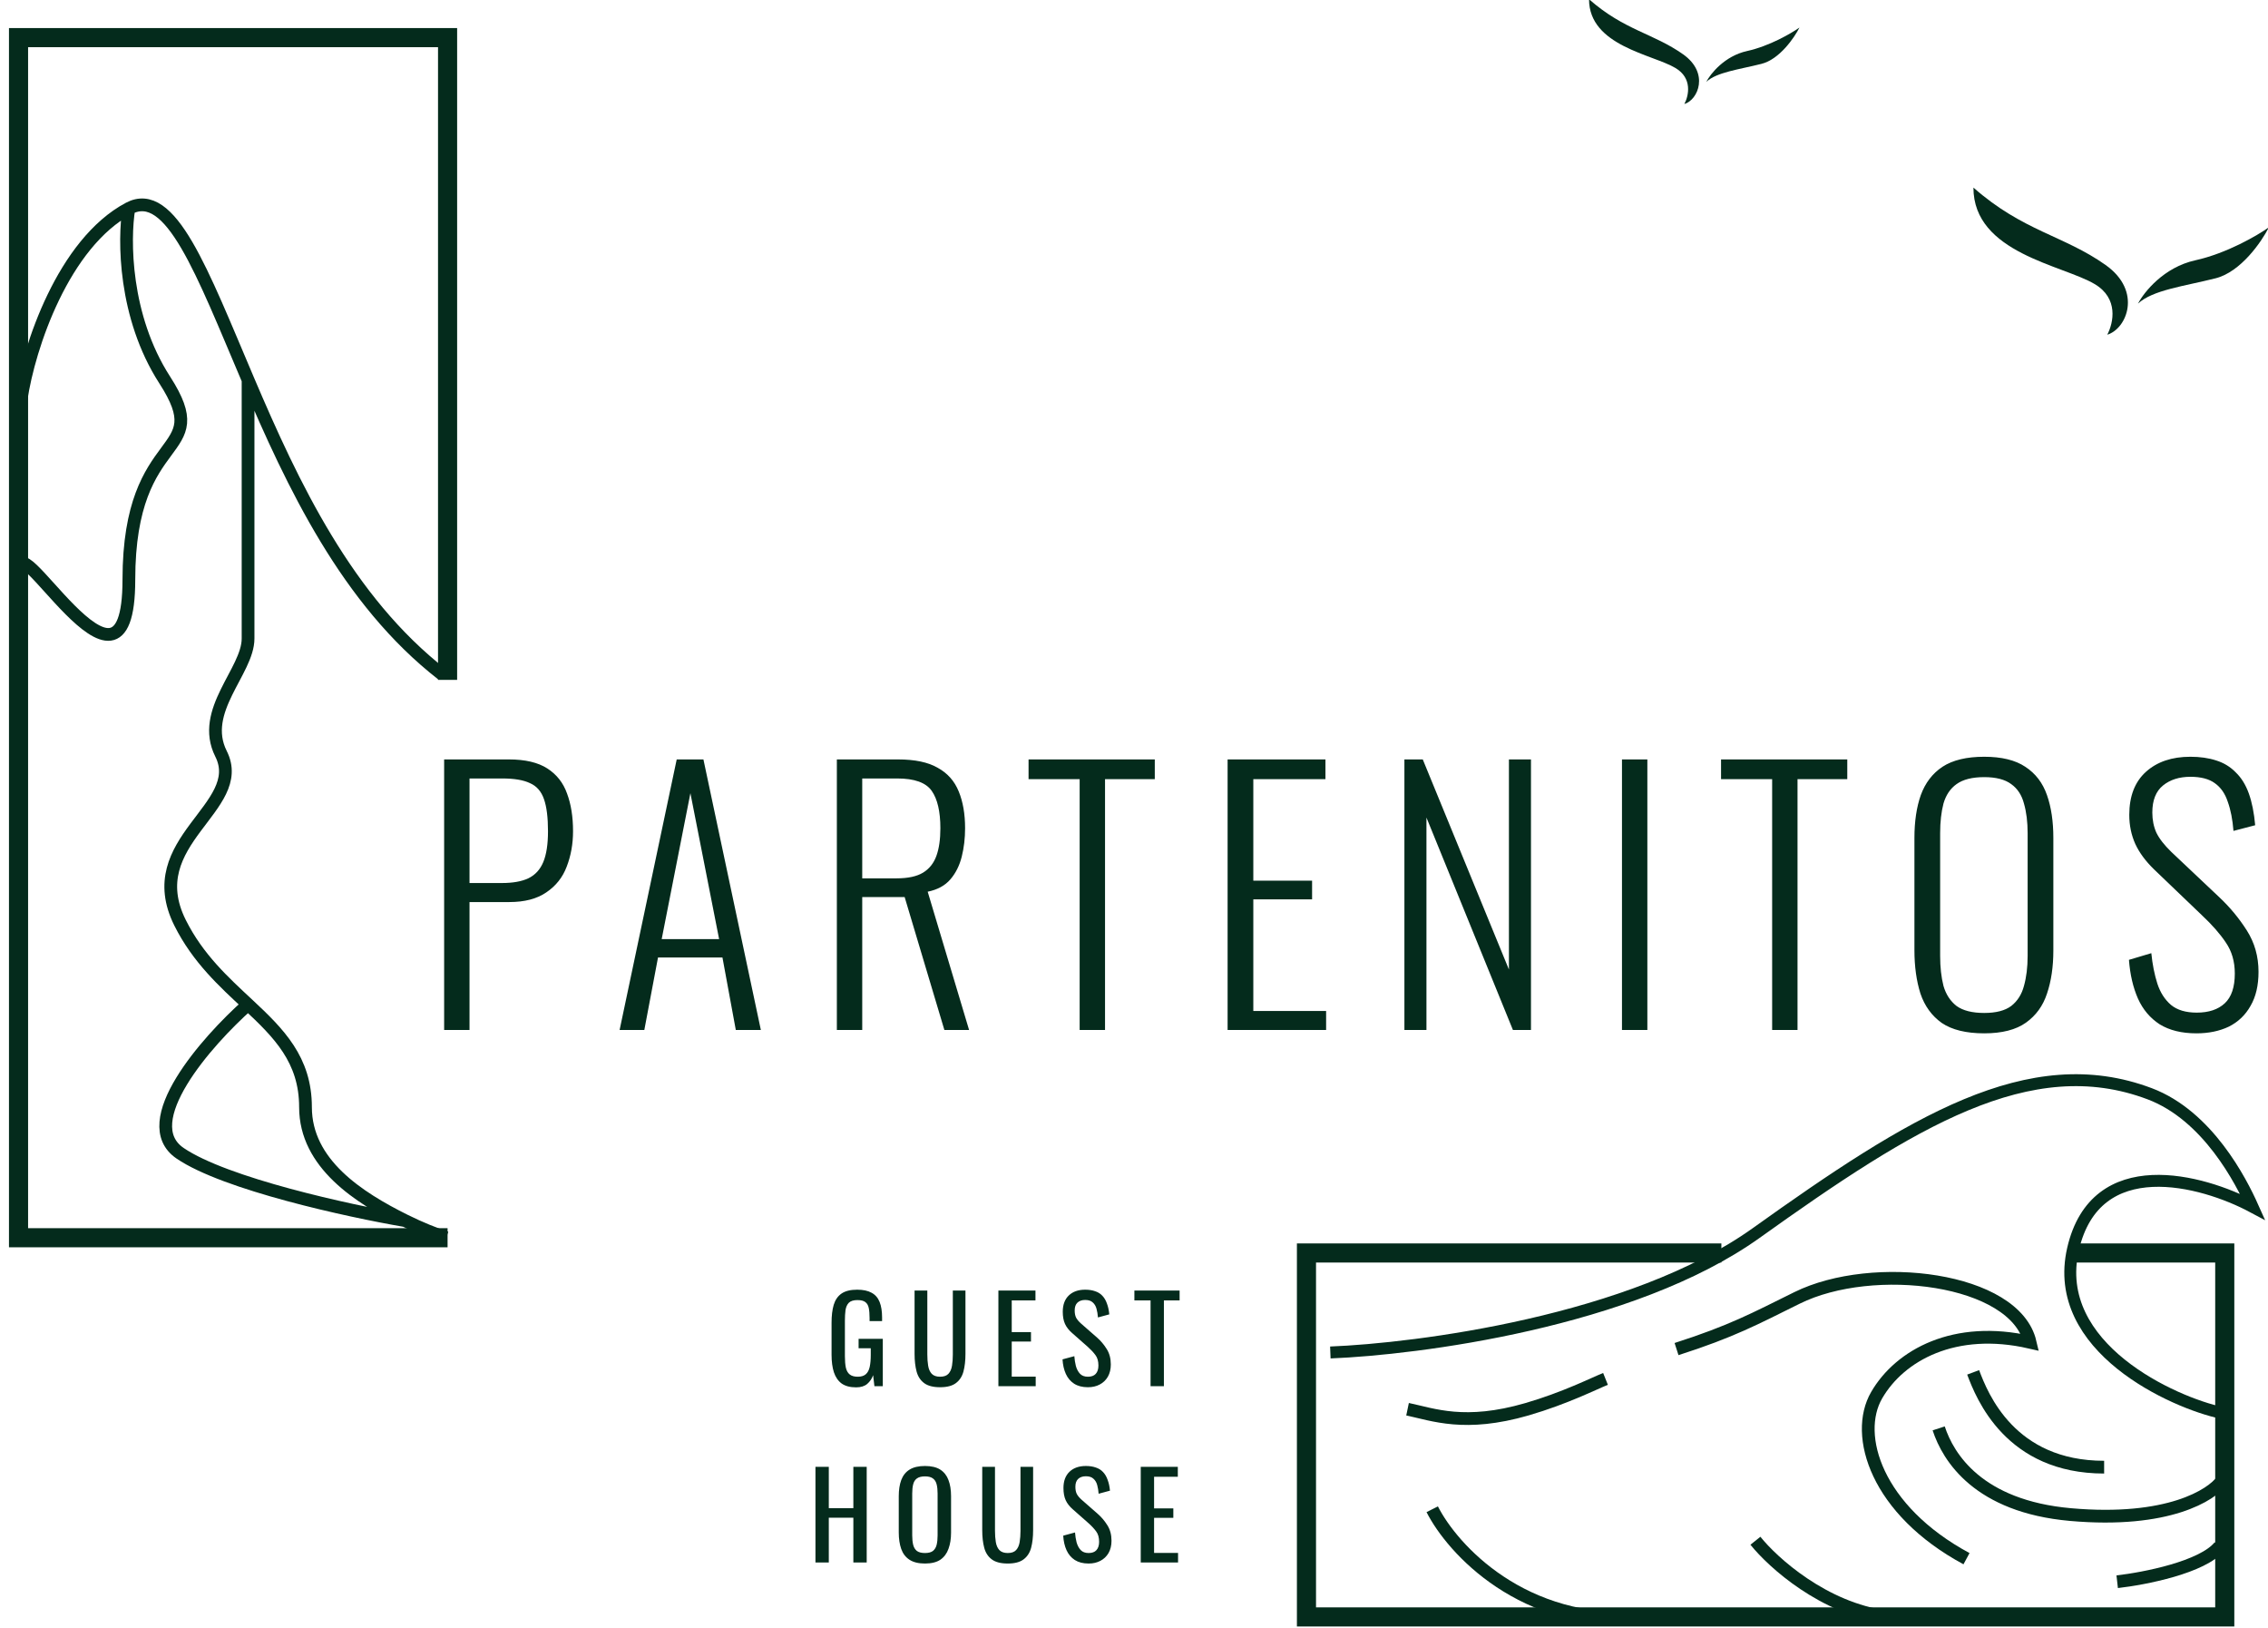
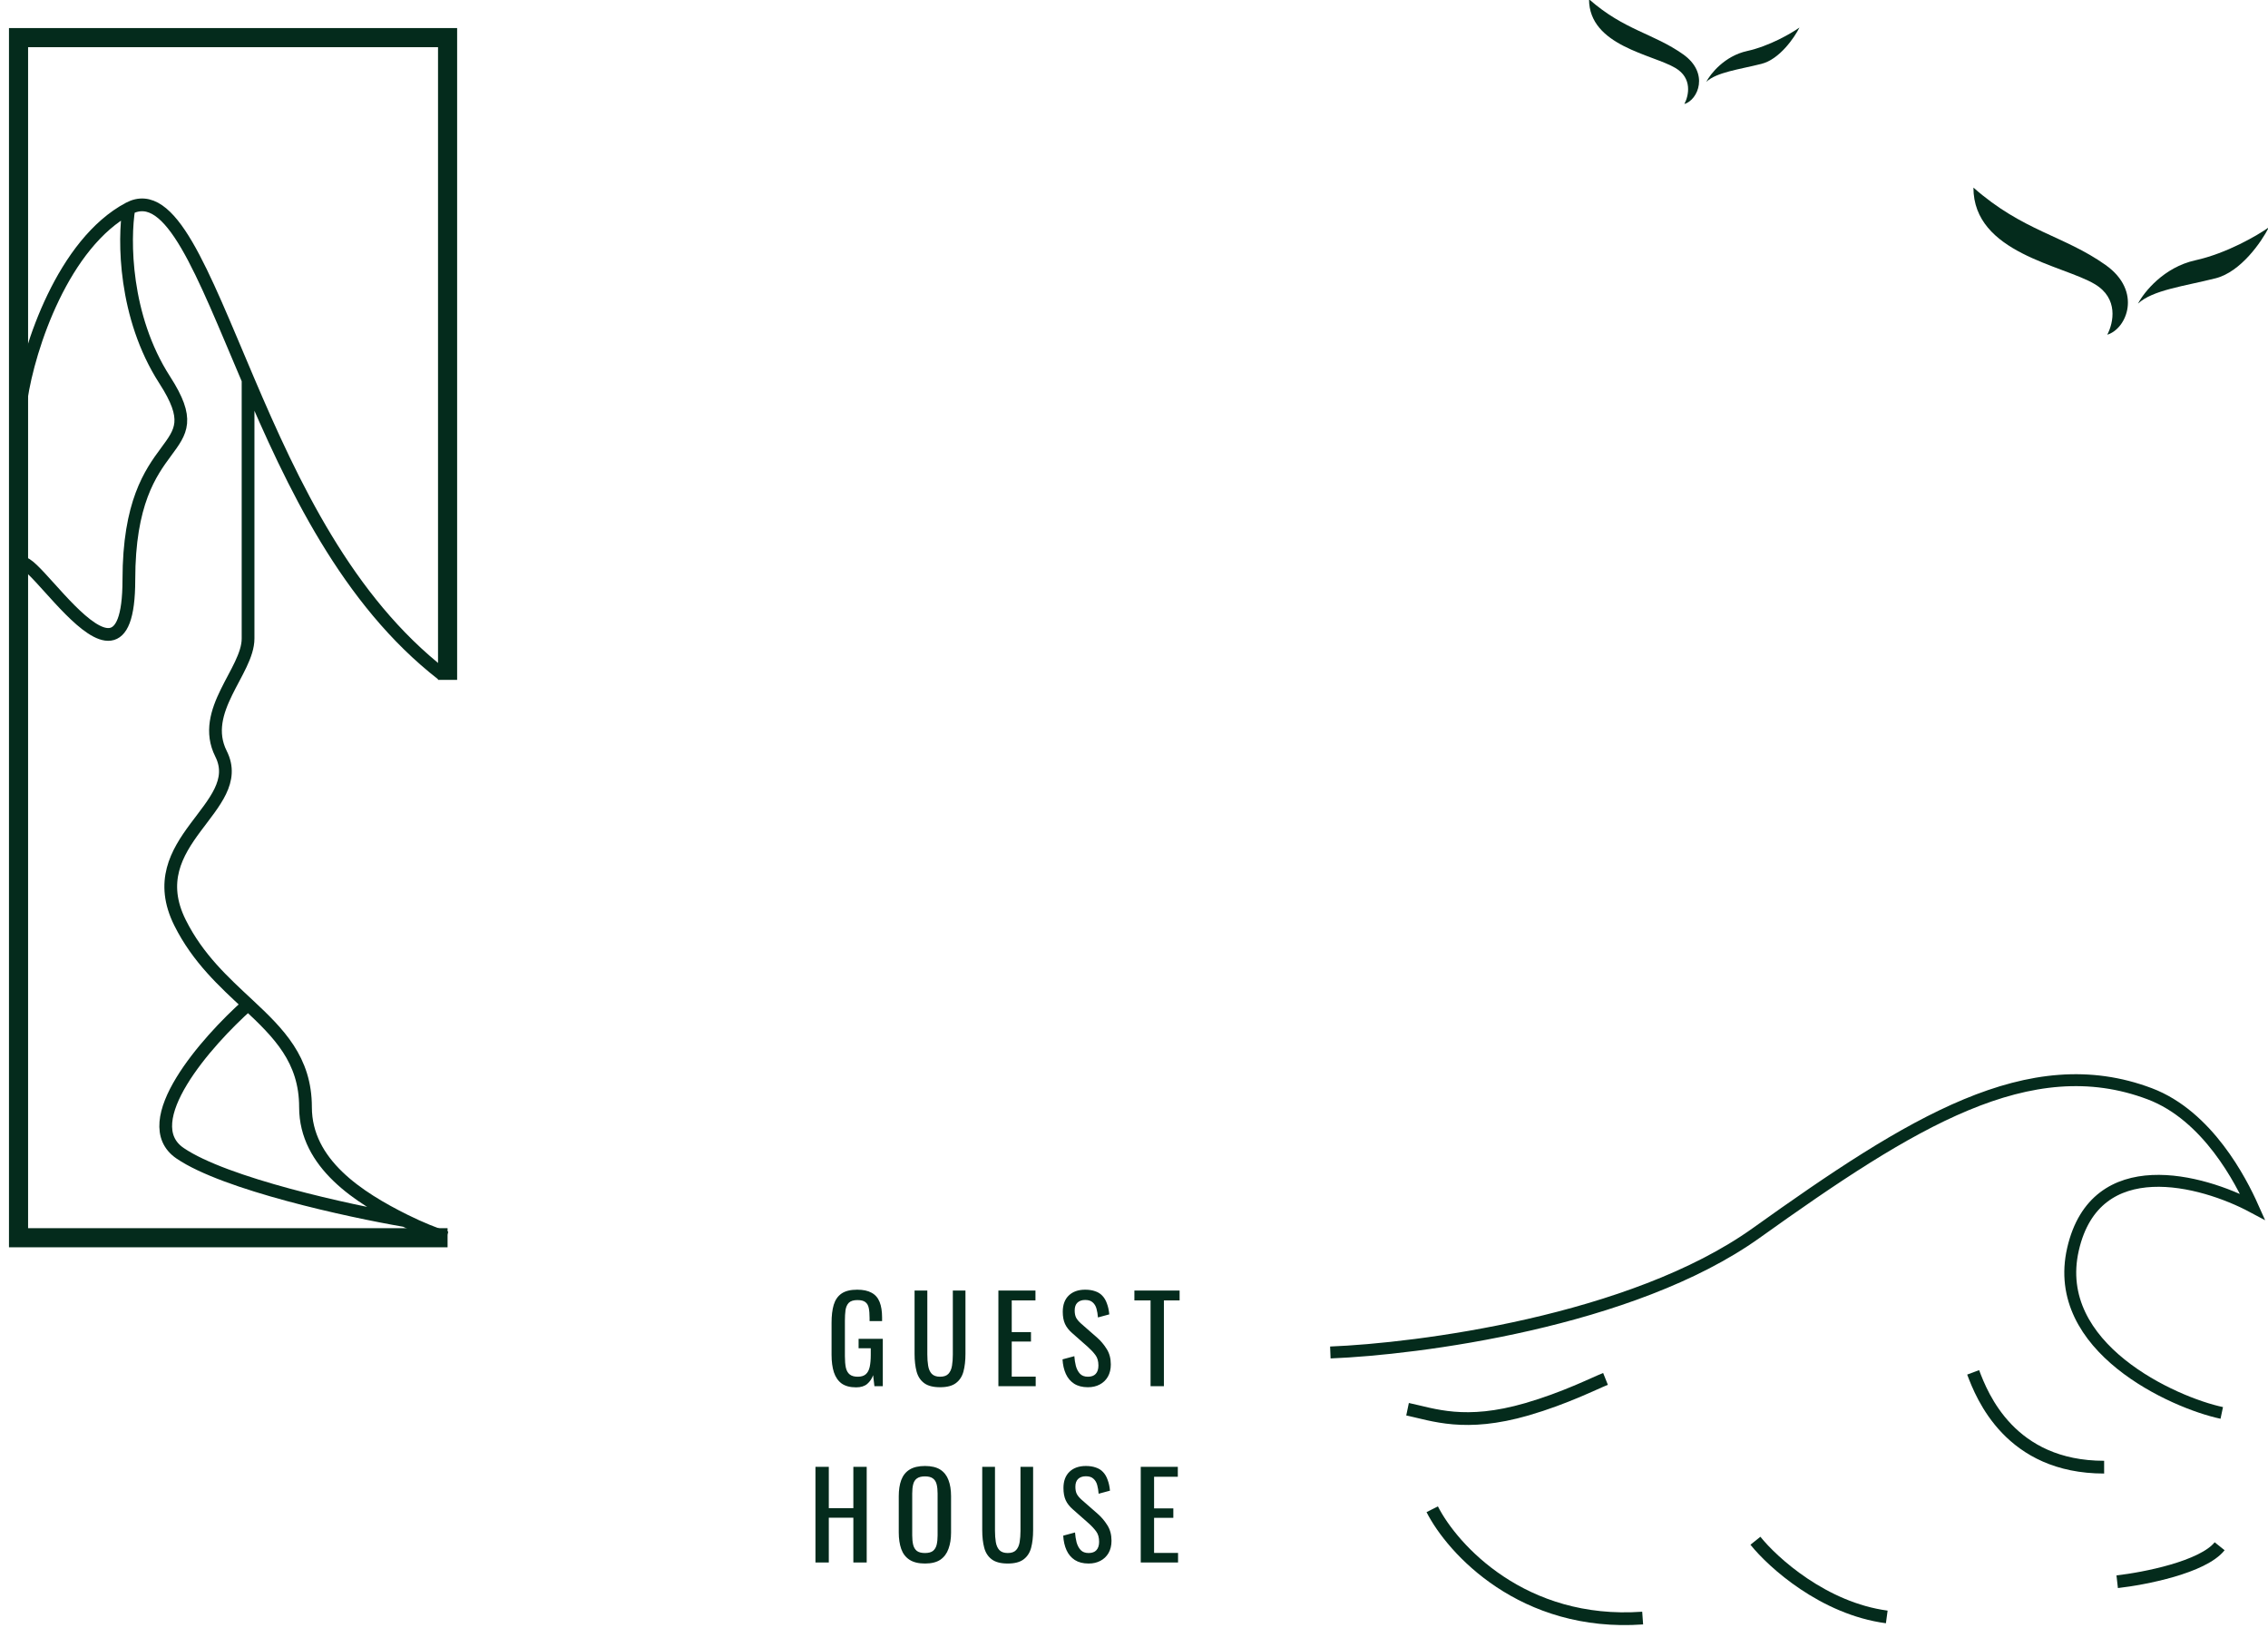
<svg xmlns="http://www.w3.org/2000/svg" width="489" height="351" viewBox="0 0 489 351" fill="none">
  <g clip-path="url(#clip0_502_138)">
    <path d="M378.483 332.097C382.259 336.816 393.209 346.709 406.802 348.521" stroke="#042B1C" stroke-width="2.747" />
    <path d="M456.484 340.932C462.337 340.271 474.948 337.817 478.573 333.286" stroke="#042B1C" stroke-width="2.747" />
    <path d="M308.799 325.311C313.156 333.898 328.331 350.611 354.17 348.766" stroke="#042B1C" stroke-width="2.747" />
-     <path d="M417.997 307.878C420.048 314.159 426.562 324.695 446.423 326.458C467.483 328.327 476.909 322.198 479.088 319.122" stroke="#042B1C" stroke-width="2.747" />
    <path d="M425.429 295.802C427.351 300.928 433.428 316.239 453.67 316.239" stroke="#042B1C" stroke-width="2.747" />
    <path d="M303.481 303.751C308.993 304.904 315.836 307.646 329.243 303.751C337.438 301.369 343.598 298.239 346.161 297.214" stroke="#042B1C" stroke-width="2.747" />
-     <path d="M361.476 290.785C373.391 286.963 378.337 284.265 387.462 279.754C403.83 271.662 434.454 275.407 437.711 289.319C421.442 285.588 409.631 292.082 404.623 300.724C399.615 309.367 404.623 325.529 423.995 335.967" stroke="#042B1C" stroke-width="2.747" />
    <path d="M96.502 266.788H3.995V8.11H96.502V146.545" stroke="#042B1C" stroke-width="4.12" />
    <path d="M4.561 86.028C6.217 74.806 13.658 52.427 27.787 44.922M27.787 44.922C26.683 51.544 26.683 68.212 35.514 81.899C46.552 99.008 27.787 91.833 27.787 124.948C27.787 158.062 1.768 109.403 4.527 124.304M27.787 44.922C36.795 40.136 43.506 58.467 53.485 81.899M53.485 81.899C63.071 104.407 74.834 129.443 95.384 145.397M53.485 81.899V137.642C53.485 144.673 42.992 153.205 47.656 162.477C53.485 174.067 29.995 181.242 38.825 198.903C42.687 206.626 48.343 211.711 53.485 216.511M53.485 216.511C60.102 222.687 65.869 228.392 65.869 238.64C65.869 250.796 77.327 258.13 87.31 263.09M53.485 216.511C44.551 224.439 29.112 241.952 38.825 248.575C48.539 255.197 75.196 261.011 87.31 263.09M96.223 266.787C93.719 265.968 90.594 264.722 87.31 263.09" stroke="#042B1C" stroke-width="2.747" />
    <path d="M184.586 299.036C183.296 299.036 182.261 298.764 181.481 298.221C180.717 297.661 180.157 296.855 179.801 295.803C179.461 294.751 179.292 293.487 179.292 292.01V285.112C179.292 283.602 179.444 282.32 179.75 281.268C180.072 280.199 180.632 279.385 181.43 278.825C182.244 278.265 183.373 277.985 184.815 277.985C186.105 277.985 187.14 278.205 187.921 278.646C188.718 279.071 189.295 279.732 189.652 280.632C190.008 281.514 190.186 282.634 190.186 283.992V284.756H187.488V284.119C187.488 283.22 187.429 282.49 187.31 281.93C187.191 281.353 186.945 280.929 186.572 280.657C186.215 280.369 185.647 280.225 184.866 280.225C184.018 280.225 183.398 280.42 183.008 280.81C182.635 281.2 182.397 281.735 182.295 282.414C182.21 283.076 182.168 283.831 182.168 284.679V292.316C182.168 293.3 182.236 294.123 182.372 294.785C182.524 295.447 182.804 295.939 183.212 296.261C183.619 296.584 184.196 296.745 184.943 296.745C185.689 296.745 186.266 296.567 186.673 296.21C187.081 295.854 187.361 295.328 187.513 294.632C187.666 293.936 187.743 293.071 187.743 292.036V290.61H185.121V288.574H190.339V298.781H188.532L188.252 296.414C187.98 297.178 187.556 297.805 186.979 298.298C186.402 298.79 185.604 299.036 184.586 299.036ZM202.689 299.01C201.195 299.01 200.05 298.713 199.252 298.119C198.455 297.525 197.912 296.694 197.623 295.625C197.335 294.539 197.19 293.275 197.19 291.832V278.163H199.939V291.959C199.939 292.842 199.999 293.648 200.118 294.378C200.236 295.107 200.491 295.684 200.881 296.108C201.289 296.533 201.891 296.745 202.689 296.745C203.503 296.745 204.106 296.533 204.496 296.108C204.886 295.684 205.141 295.107 205.26 294.378C205.378 293.648 205.438 292.842 205.438 291.959V278.163H208.161V291.832C208.161 293.275 208.017 294.539 207.729 295.625C207.44 296.694 206.897 297.525 206.1 298.119C205.319 298.713 204.182 299.01 202.689 299.01ZM215.262 298.781V278.163H223.255V280.301H218.139V287.123H222.288V289.159H218.139V296.719H223.306V298.781H215.262ZM234.563 299.01C233.375 299.01 232.382 298.756 231.585 298.247C230.804 297.738 230.21 297.033 229.803 296.134C229.396 295.235 229.158 294.191 229.09 293.003L231.636 292.316C231.687 293.045 231.797 293.75 231.967 294.428C232.153 295.107 232.45 295.667 232.858 296.108C233.265 296.533 233.833 296.745 234.563 296.745C235.31 296.745 235.87 296.541 236.243 296.134C236.633 295.71 236.829 295.107 236.829 294.327C236.829 293.393 236.616 292.647 236.192 292.087C235.768 291.51 235.233 290.933 234.589 290.356L231.127 287.301C230.448 286.707 229.947 286.062 229.625 285.367C229.302 284.654 229.141 283.78 229.141 282.745C229.141 281.234 229.574 280.063 230.439 279.232C231.305 278.4 232.484 277.985 233.978 277.985C234.792 277.985 235.505 278.095 236.116 278.316C236.744 278.519 237.261 278.842 237.669 279.283C238.093 279.724 238.424 280.284 238.661 280.963C238.916 281.625 239.086 282.405 239.17 283.305L236.727 283.966C236.676 283.288 236.574 282.668 236.421 282.108C236.269 281.531 235.997 281.073 235.607 280.734C235.233 280.377 234.69 280.199 233.978 280.199C233.265 280.199 232.705 280.394 232.298 280.785C231.907 281.158 231.712 281.718 231.712 282.465C231.712 283.093 231.814 283.61 232.018 284.017C232.238 284.425 232.586 284.84 233.061 285.265L236.549 288.319C237.329 288.998 238.016 289.813 238.61 290.763C239.204 291.696 239.501 292.808 239.501 294.098C239.501 295.116 239.289 295.998 238.865 296.745C238.441 297.475 237.855 298.035 237.109 298.425C236.379 298.815 235.53 299.01 234.563 299.01ZM248.071 298.781V280.301H244.584V278.163H254.333V280.301H250.947V298.781H248.071ZM175.82 336.781V316.163H178.697V325.072H183.991V316.163H186.868V336.781H183.991V327.134H178.697V336.781H175.82ZM199.431 337.01C198.039 337.01 196.928 336.739 196.096 336.196C195.265 335.653 194.671 334.881 194.315 333.879C193.958 332.861 193.78 331.673 193.78 330.316V322.501C193.78 321.143 193.958 319.981 194.315 319.014C194.688 318.029 195.282 317.283 196.096 316.774C196.928 316.248 198.039 315.985 199.431 315.985C200.822 315.985 201.926 316.248 202.74 316.774C203.555 317.3 204.14 318.046 204.496 319.014C204.87 319.981 205.056 321.143 205.056 322.501V330.341C205.056 331.682 204.87 332.853 204.496 333.854C204.14 334.855 203.555 335.636 202.74 336.196C201.926 336.739 200.822 337.01 199.431 337.01ZM199.431 334.745C200.195 334.745 200.772 334.592 201.162 334.287C201.552 333.964 201.815 333.523 201.951 332.963C202.087 332.386 202.155 331.716 202.155 330.952V321.916C202.155 321.152 202.087 320.499 201.951 319.956C201.815 319.396 201.552 318.971 201.162 318.683C200.772 318.377 200.195 318.225 199.431 318.225C198.667 318.225 198.082 318.377 197.675 318.683C197.284 318.971 197.021 319.396 196.885 319.956C196.75 320.499 196.682 321.152 196.682 321.916V330.952C196.682 331.716 196.75 332.386 196.885 332.963C197.021 333.523 197.284 333.964 197.675 334.287C198.082 334.592 198.667 334.745 199.431 334.745ZM217.276 337.01C215.783 337.01 214.638 336.713 213.84 336.119C213.042 335.525 212.499 334.694 212.211 333.625C211.922 332.539 211.778 331.275 211.778 329.832V316.163H214.527V329.959C214.527 330.842 214.587 331.648 214.705 332.378C214.824 333.107 215.079 333.684 215.469 334.108C215.876 334.533 216.479 334.745 217.276 334.745C218.091 334.745 218.693 334.533 219.084 334.108C219.474 333.684 219.729 333.107 219.847 332.378C219.966 331.648 220.026 330.842 220.026 329.959V316.163H222.749V329.832C222.749 331.275 222.605 332.539 222.316 333.625C222.028 334.694 221.485 335.525 220.687 336.119C219.907 336.713 218.77 337.01 217.276 337.01ZM234.712 337.01C233.524 337.01 232.532 336.756 231.734 336.247C230.953 335.738 230.359 335.033 229.952 334.134C229.545 333.235 229.307 332.191 229.239 331.003L231.785 330.316C231.836 331.045 231.946 331.75 232.116 332.428C232.303 333.107 232.599 333.667 233.007 334.108C233.414 334.533 233.983 334.745 234.712 334.745C235.459 334.745 236.019 334.541 236.392 334.134C236.783 333.71 236.978 333.107 236.978 332.327C236.978 331.393 236.766 330.647 236.341 330.087C235.917 329.51 235.383 328.933 234.738 328.356L231.276 325.301C230.597 324.707 230.096 324.062 229.774 323.367C229.452 322.654 229.29 321.78 229.29 320.745C229.29 319.234 229.723 318.063 230.589 317.232C231.454 316.4 232.633 315.985 234.127 315.985C234.941 315.985 235.654 316.095 236.265 316.316C236.893 316.519 237.41 316.842 237.818 317.283C238.242 317.724 238.573 318.284 238.81 318.963C239.065 319.625 239.235 320.405 239.32 321.305L236.876 321.966C236.825 321.288 236.723 320.668 236.57 320.108C236.418 319.531 236.146 319.073 235.756 318.734C235.383 318.377 234.84 318.199 234.127 318.199C233.414 318.199 232.854 318.394 232.447 318.785C232.056 319.158 231.861 319.718 231.861 320.465C231.861 321.093 231.963 321.61 232.167 322.017C232.387 322.425 232.735 322.84 233.21 323.265L236.698 326.319C237.478 326.998 238.166 327.813 238.76 328.763C239.354 329.696 239.65 330.808 239.65 332.098C239.65 333.116 239.438 333.998 239.014 334.745C238.59 335.475 238.004 336.035 237.258 336.425C236.528 336.815 235.68 337.01 234.712 337.01ZM245.955 336.781V316.163H253.947V318.301H248.831V325.123H252.98V327.159H248.831V334.719H253.998V336.781H245.955Z" fill="#042B1C" />
-     <path d="M95.76 222.01V163.69H109.728C113.232 163.69 115.992 164.338 118.008 165.634C120.024 166.93 121.44 168.73 122.256 171.034C123.12 173.338 123.552 176.05 123.552 179.17C123.552 181.906 123.096 184.45 122.184 186.802C121.32 189.106 119.856 190.954 117.792 192.346C115.776 193.738 113.112 194.434 109.8 194.434H101.232V222.01H95.76ZM101.232 190.33H108.216C110.568 190.33 112.464 189.994 113.904 189.322C115.392 188.602 116.472 187.426 117.144 185.794C117.816 184.162 118.152 181.954 118.152 179.17C118.152 176.194 117.864 173.89 117.288 172.258C116.712 170.578 115.704 169.426 114.264 168.802C112.872 168.13 110.88 167.794 108.288 167.794H101.232V190.33ZM133.592 222.01L145.904 163.69H151.664L164.048 222.01H158.648L155.768 206.386H141.872L138.92 222.01H133.592ZM142.664 202.426H155.048L148.856 170.962L142.664 202.426ZM180.433 222.01V163.69H193.609C197.257 163.69 200.113 164.29 202.177 165.49C204.289 166.642 205.801 168.346 206.713 170.602C207.625 172.81 208.081 175.45 208.081 178.522C208.081 180.682 207.841 182.722 207.361 184.642C206.881 186.562 206.065 188.194 204.913 189.538C203.761 190.882 202.129 191.77 200.017 192.202L208.945 222.01H203.617L195.049 193.354H185.905V222.01H180.433ZM185.905 189.322H193.321C195.769 189.322 197.665 188.914 199.009 188.098C200.353 187.282 201.313 186.082 201.889 184.498C202.465 182.914 202.753 180.922 202.753 178.522C202.753 174.922 202.129 172.234 200.881 170.458C199.633 168.682 197.161 167.794 193.465 167.794H185.905V189.322ZM232.782 222.01V167.938H221.766V163.69H248.982V167.938H238.254V222.01H232.782ZM264.682 222.01V163.69H285.778V167.938H270.226V189.826H282.898V193.858H270.226V217.906H285.922V222.01H264.682ZM302.802 222.01V163.69H306.762L325.338 208.978V163.69H330.09V222.01H326.202L307.554 176.218V222.01H302.802ZM349.712 222.01V163.69H355.184V222.01H349.712ZM382.089 222.01V167.938H371.073V163.69H398.289V167.938H387.561V222.01H382.089ZM427.815 222.73C423.927 222.73 420.879 221.986 418.671 220.498C416.511 218.962 414.975 216.85 414.063 214.162C413.199 211.426 412.767 208.306 412.767 204.802V180.61C412.767 177.058 413.223 173.986 414.135 171.394C415.095 168.754 416.655 166.714 418.815 165.274C421.023 163.834 424.023 163.114 427.815 163.114C431.559 163.114 434.511 163.834 436.671 165.274C438.879 166.714 440.439 168.754 441.351 171.394C442.263 173.986 442.719 177.058 442.719 180.61V204.874C442.719 208.378 442.263 211.474 441.351 214.162C440.487 216.802 438.975 218.89 436.815 220.426C434.655 221.962 431.655 222.73 427.815 222.73ZM427.815 218.338C430.359 218.338 432.303 217.834 433.647 216.826C434.991 215.77 435.903 214.33 436.383 212.506C436.911 210.634 437.175 208.474 437.175 206.026V179.602C437.175 177.154 436.911 175.018 436.383 173.194C435.903 171.37 434.991 169.978 433.647 169.018C432.303 168.01 430.359 167.506 427.815 167.506C425.223 167.506 423.231 168.01 421.839 169.018C420.495 169.978 419.559 171.37 419.031 173.194C418.551 175.018 418.311 177.154 418.311 179.602V206.026C418.311 208.474 418.551 210.634 419.031 212.506C419.559 214.33 420.495 215.77 421.839 216.826C423.231 217.834 425.223 218.338 427.815 218.338ZM473.563 222.73C470.395 222.73 467.755 222.082 465.643 220.786C463.579 219.442 462.019 217.594 460.963 215.242C459.907 212.842 459.259 210.058 459.019 206.89L463.843 205.45C464.083 207.85 464.515 210.034 465.139 212.002C465.763 213.922 466.747 215.458 468.091 216.61C469.435 217.714 471.283 218.266 473.635 218.266C476.227 218.266 478.243 217.594 479.683 216.25C481.123 214.906 481.843 212.77 481.843 209.842C481.843 207.25 481.195 205.018 479.899 203.146C478.651 201.274 476.923 199.306 474.715 197.242L464.419 187.378C462.595 185.602 461.251 183.778 460.387 181.906C459.523 179.986 459.091 177.898 459.091 175.642C459.091 171.61 460.291 168.514 462.691 166.354C465.091 164.194 468.283 163.114 472.267 163.114C474.331 163.114 476.179 163.378 477.811 163.906C479.491 164.434 480.907 165.298 482.059 166.498C483.259 167.65 484.195 169.162 484.867 171.034C485.539 172.906 485.995 175.186 486.235 177.874L481.555 179.098C481.363 176.65 480.955 174.562 480.331 172.834C479.755 171.058 478.819 169.714 477.523 168.802C476.275 167.89 474.523 167.434 472.267 167.434C469.867 167.434 467.899 168.058 466.363 169.306C464.827 170.554 464.059 172.498 464.059 175.138C464.059 176.722 464.347 178.162 464.923 179.458C465.547 180.754 466.627 182.146 468.163 183.634L478.459 193.354C480.763 195.514 482.755 197.914 484.435 200.554C486.115 203.194 486.955 206.17 486.955 209.482C486.955 212.41 486.379 214.858 485.227 216.826C484.123 218.794 482.563 220.282 480.547 221.29C478.531 222.25 476.203 222.73 473.563 222.73Z" fill="#042B1C" />
-     <path d="M446.512 270.074H479.677V348.521H281.685V270.074H371.143" stroke="#042B1C" stroke-width="4.12" />
    <path d="M286.833 291.518C305.398 290.793 351.839 284.921 378.643 265.776C412.147 241.845 437.598 225.988 463.491 235.753C476.021 240.479 483.216 254.608 485.682 260.12C474.804 254.318 451.829 248.024 446.956 269.257C442.083 290.491 468.732 302.371 479.03 304.547" stroke="#042B1C" stroke-width="2.569" />
    <path d="M473.319 56.108C466.542 57.602 462.263 62.952 460.97 65.441C464.129 62.498 470.878 61.708 477.698 59.985C483.154 58.607 487.629 52.088 489.185 49.001C486.72 50.748 480.096 54.615 473.319 56.108Z" fill="#042B1C" />
    <path d="M376.679 11C371.852 12.063 368.804 15.875 367.883 17.647C370.133 15.551 374.94 14.988 379.799 13.761C383.685 12.779 386.873 8.136 387.98 5.937C386.225 7.181 381.506 9.936 376.679 11Z" fill="#042B1C" />
    <path d="M453.98 57.115C461.962 62.763 458.53 70.897 454.345 72.142C455.716 69.526 456.771 64.334 451.709 61.277C444.817 57.115 425.487 54.601 425.487 40.435C436.202 49.862 444.951 50.725 453.98 57.115Z" fill="#042B1C" />
    <path d="M362.904 11.717C368.59 15.74 366.145 21.534 363.164 22.421C364.141 20.557 364.892 16.859 361.287 14.682C356.378 11.717 342.609 9.926 342.609 -0.164C350.241 6.551 356.473 7.166 362.904 11.717Z" fill="#042B1C" />
  </g>
  <defs>
    <clipPath id="clip0_502_138">
      <rect width="489" height="351" fill="white" />
    </clipPath>
  </defs>
</svg>